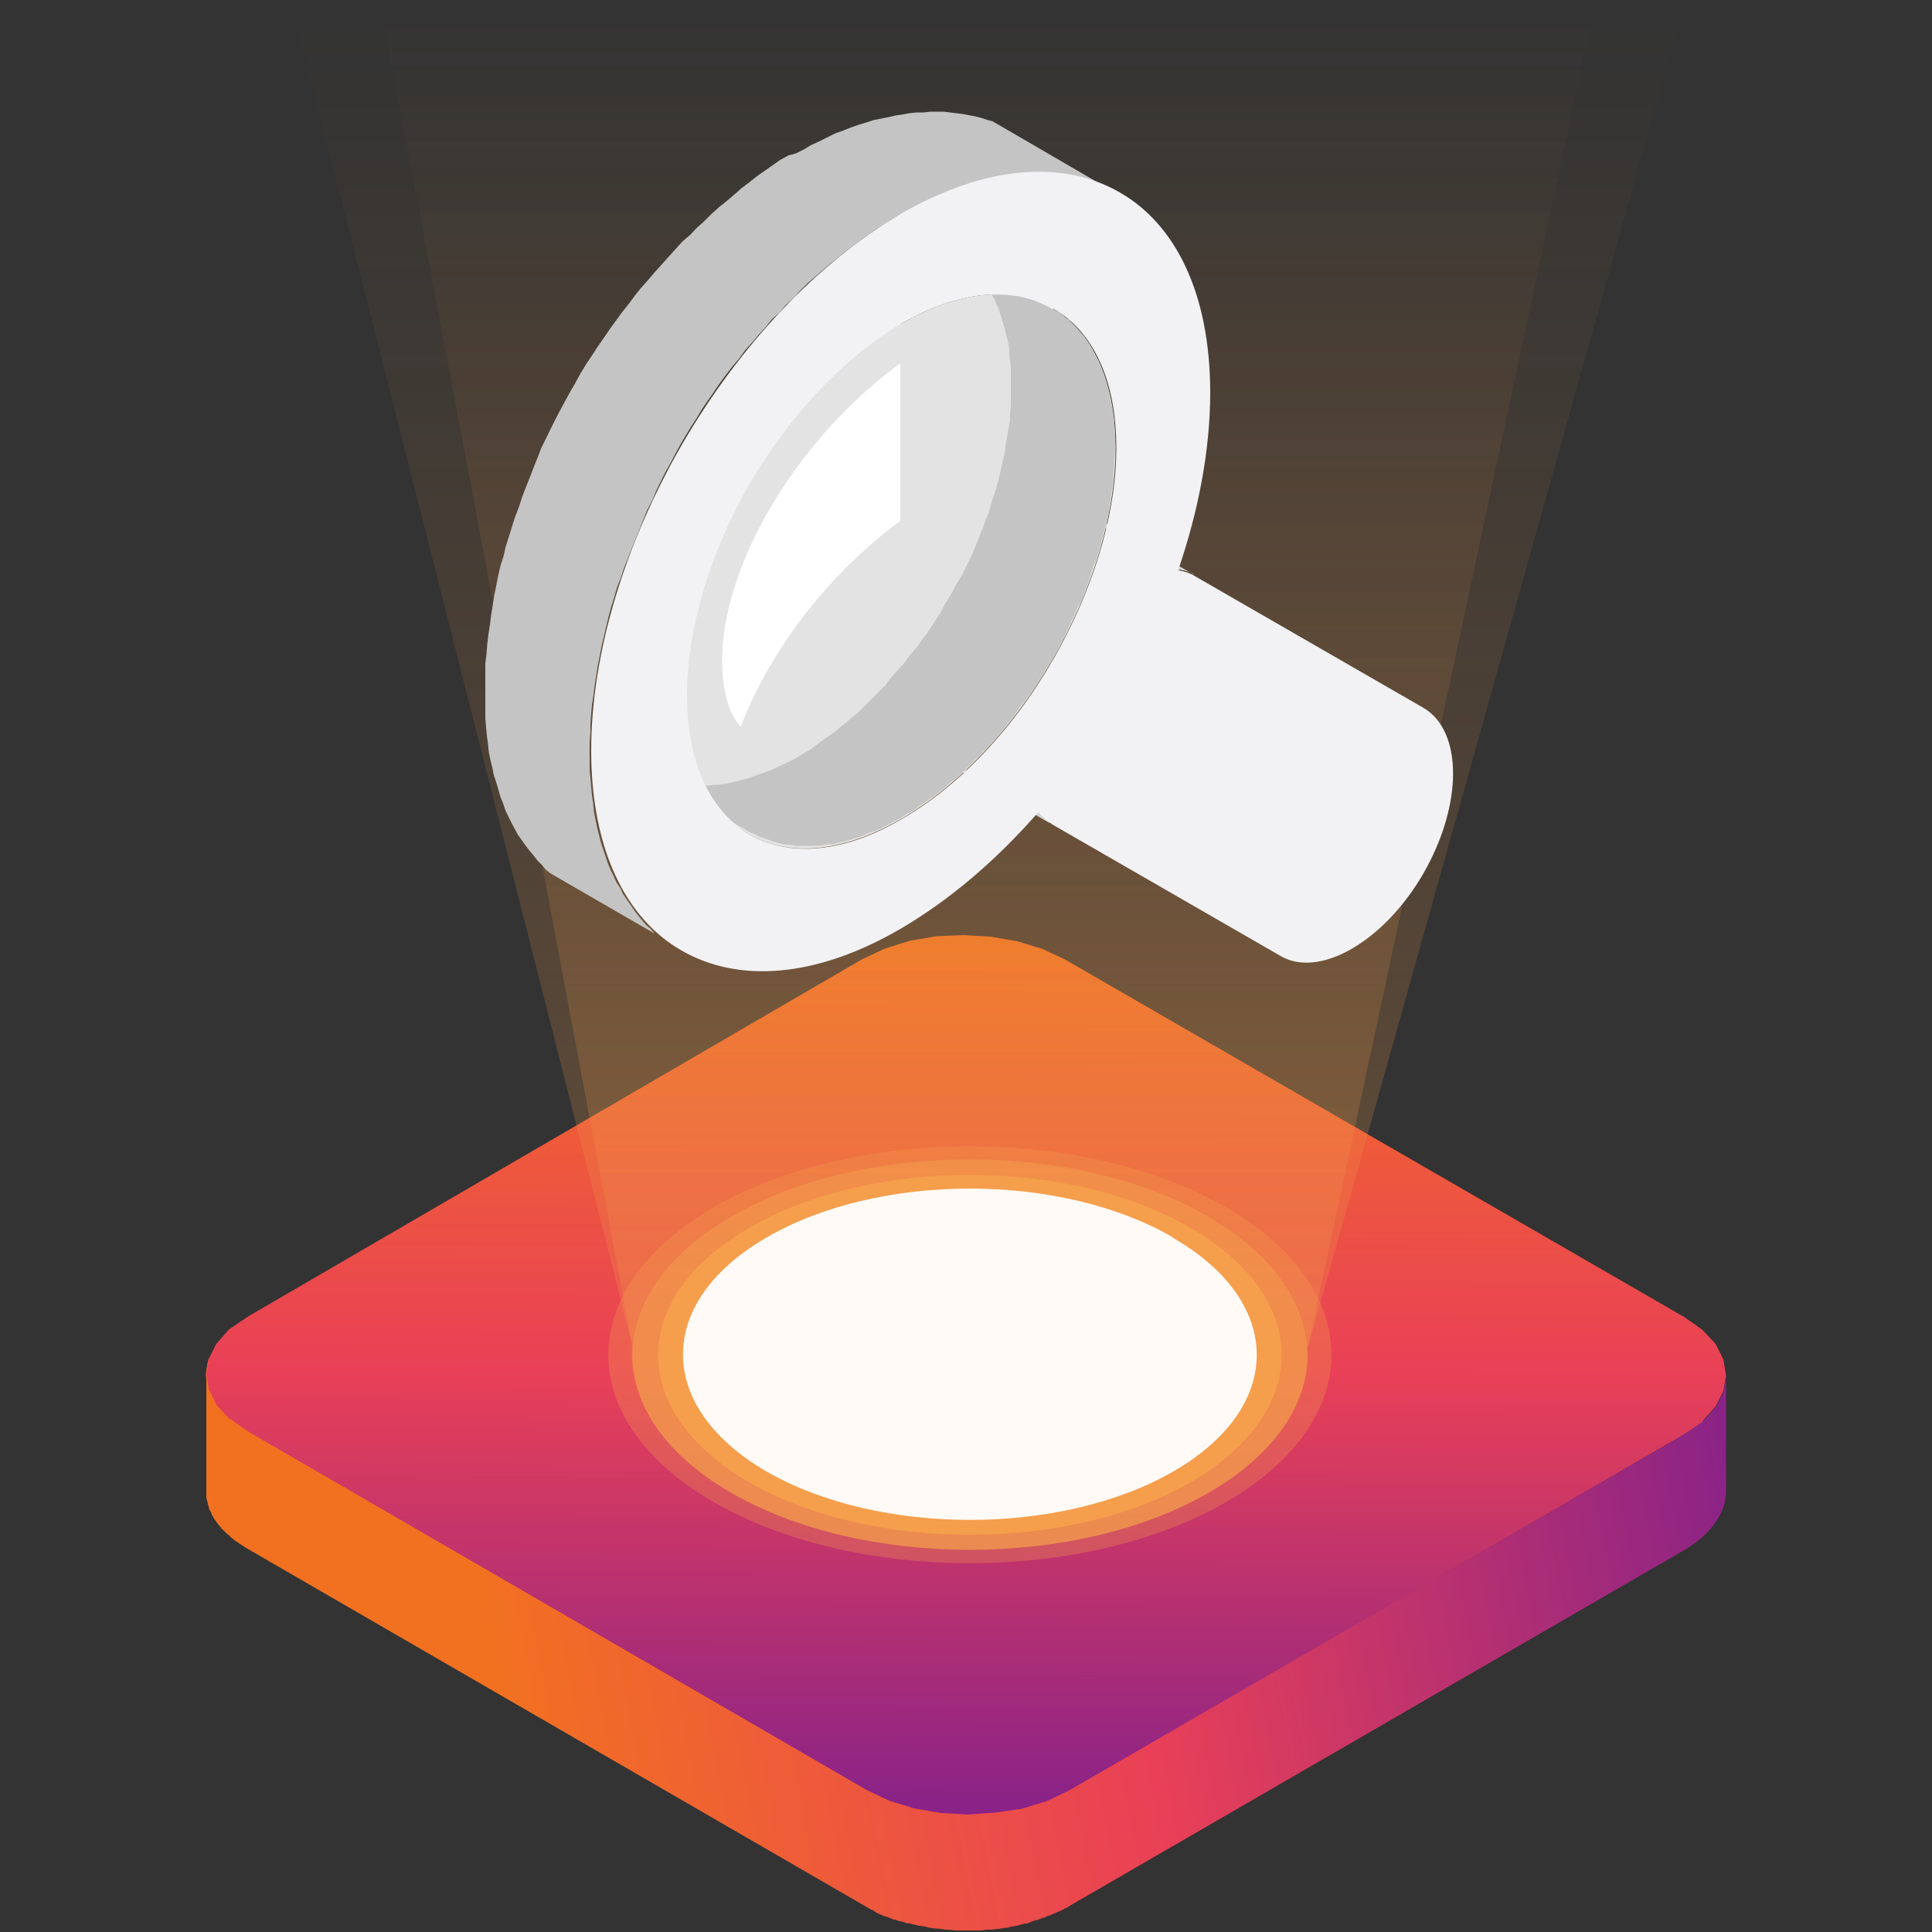
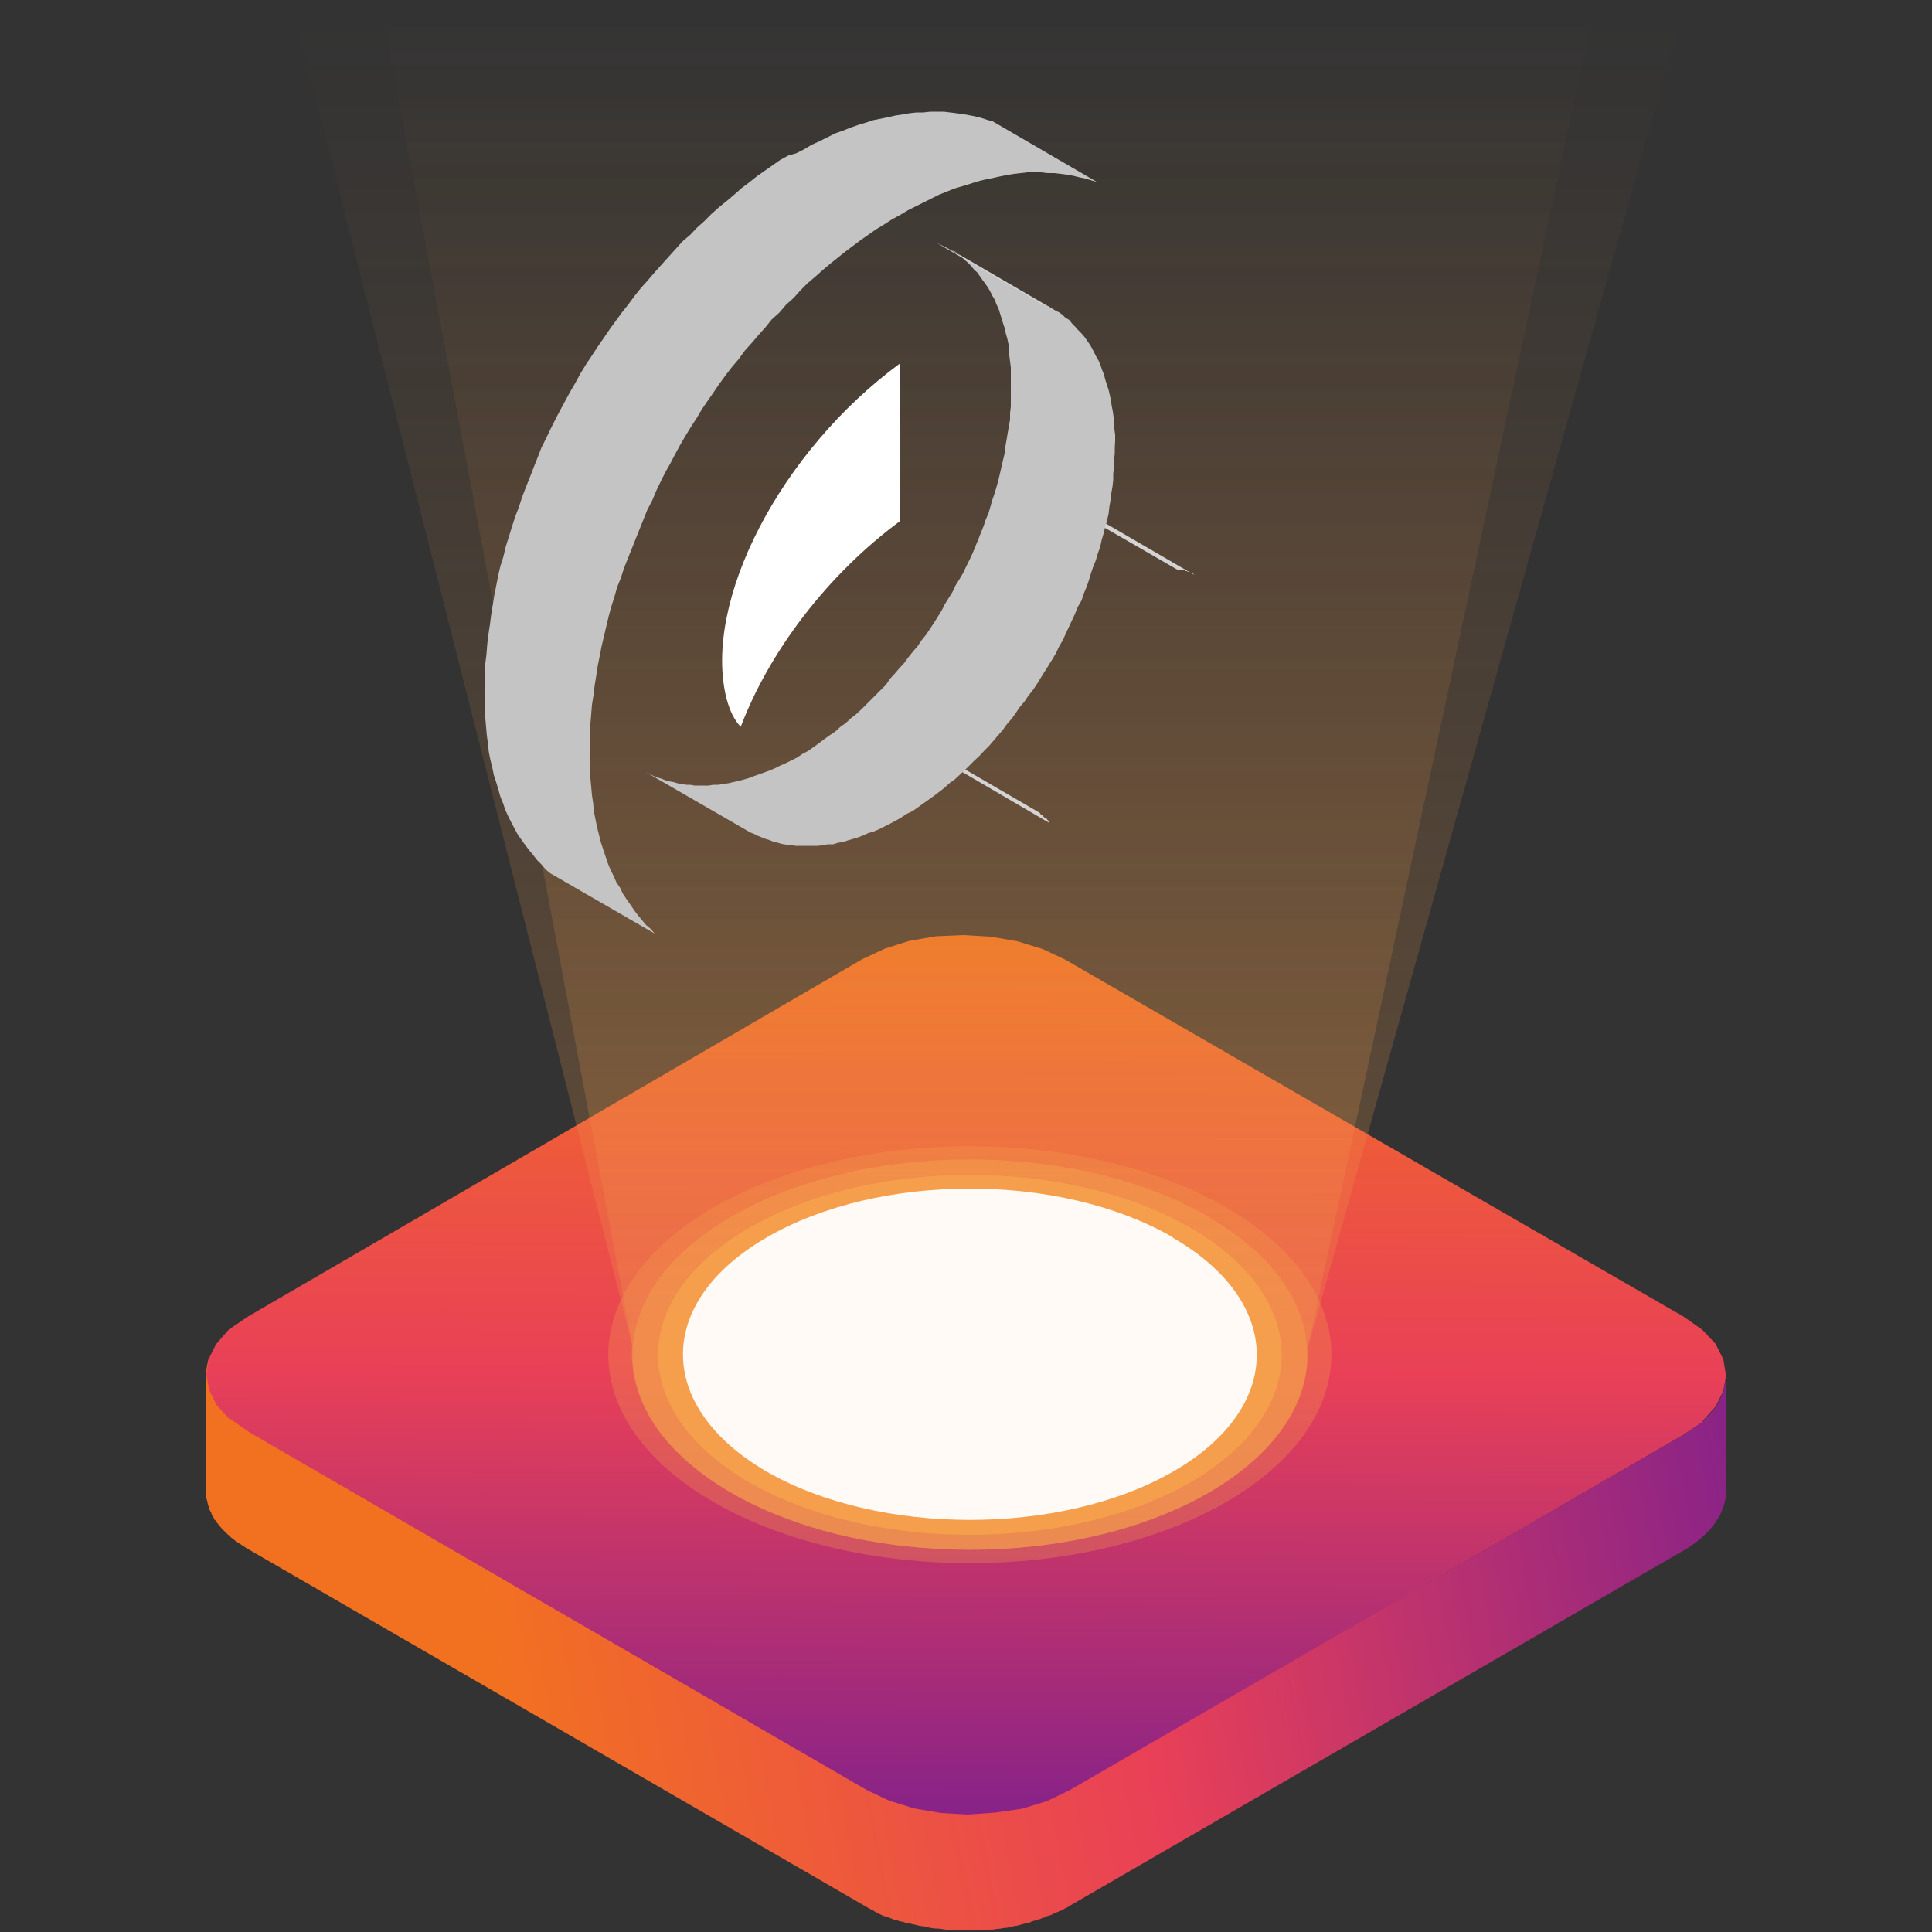
<svg xmlns="http://www.w3.org/2000/svg" width="50" height="50">
  <rect width="100%" height="100%" fill="#333333" stroke="none" />
  <linearGradient id="a" x1="24.945" x2="25.056" y1="46.669" y2="24.328" gradientUnits="userSpaceOnUse">
    <stop offset="0" stop-color="#8A2387" />
    <stop offset=".5" stop-color="#E94057" />
    <stop offset="1" stop-color="#F27121" />
  </linearGradient>
  <path fill="url(#a)" d="M44.07 36.77l.33-.37.2-.4.07-.4-.07-.42-.2-.4-.35-.37-.47-.33-16.02-9.25-.58-.27-.65-.2-.7-.12-.7-.04-.7.03-.7.12-.63.2-.58.27-15.9 9.25-.5.34-.33.38-.2.4-.07.4.07.42.2.4.35.37.47.34 16.02 9.25.58.28.65.2.7.1.7.05.7-.04.7-.1.63-.2.58-.3 15.9-9.23.5-.33z" />
  <linearGradient id="b" x1="-2657.849" x2="-2647.178" y1="327.518" y2="296.84" gradientUnits="userSpaceOnUse" gradientTransform="matrix(-.499 -.867 .867 -.499 -1565.342 -2103.197)">
    <stop offset="0" stop-color="#8A2387" />
    <stop offset=".5" stop-color="#E94057" />
    <stop offset="1" stop-color="#F27121" />
  </linearGradient>
  <path fill="url(#b)" d="M5.95 36.74l-.34-.37-.2-.4-.07-.4.07-.42c-.04.13-.07.27-.07.4v3.02s0 .02 0 .03c0 .04 0 .08 0 .1 0 0 0 .02 0 .02s0 .02 0 .03c0 .04.02.08.03.12 0 .05.02.1.04.14 0 0 0 0 0 .02 0 0 0 0 0 .02.02.04.04.07.06.1 0 0 0 .02 0 .03 0 0 .02.02.02.03 0 .02.03.04.04.07 0 0 0 .02.02.03 0 0 0 0 0 .02.02 0 .03.03.04.04 0 0 0 .02.02.03.02.02.04.05.06.08.03.03.06.06.08.1 0 0 .02 0 .03.02.02.02.04.04.05.05.04.04.08.08.12.1 0 .02 0 .02.02.03.03.03.07.05.1.08.02.02.03.02.04.03.03.02.07.04.1.07.02 0 .04.02.05.03.06.03.1.07.16.1l16.02 9.27c.04.02.08.05.13.07 0 0 .03 0 .04.02.02.02.05.03.08.05.02.02.04.02.05.03.03 0 .06.03.1.04 0 0 .03.02.04.02.03 0 .07.02.1.03 0 0 .03 0 .05.02.03 0 .07.03.1.04.02 0 .03 0 .04 0 .05.02.1.04.15.05.02 0 .03 0 .04 0 .04.02.07.03.1.04 0 0 .02 0 .02 0 .06 0 .12.03.2.04.06.02.12.03.18.04.02 0 .03 0 .04 0 .1.03.2.05.3.06 0 0 .02 0 .03 0 .1 0 .17.02.25.03 0 0 .02 0 .03 0 .1 0 .17.02.25.02 0 0 0 0 .02 0 0 0 .03 0 .04 0 .05 0 .12 0 .18 0 0 0 .02 0 .03 0 .02 0 .02 0 .02 0 .08 0 .15 0 .23 0 0 0 0 0 .02 0 0 0 .02 0 .03 0 .06 0 .12 0 .18-.02 0 0 .02 0 .04 0 0 0 0 0 .02 0 .07 0 .15 0 .22-.02.02 0 .02 0 .03 0 .06 0 .12-.02.2-.03 0 0 0 0 .02 0 0 0 .02 0 .03 0 .07-.02.15-.04.22-.05 0 0 .02 0 .02 0 .07-.02.15-.04.22-.06 0 0 .02 0 .03 0 0 0 .02 0 .03 0 .02-.02.04-.02.07-.03.03-.02.06-.03.1-.04 0 0 .03 0 .05-.02.02 0 .03 0 .05 0 0-.02.02-.02.03-.02.04 0 .07-.03.1-.04.03 0 .05 0 .07-.02.03-.02.07-.03.1-.04.02 0 .03 0 .05-.02 0 0 0 0 .02 0 0 0 .03-.02.04-.03.03 0 .06-.02.1-.04 0 0 .03 0 .04-.02.03 0 .06-.02.1-.04 0 0 .02 0 .03-.02.05-.02.1-.04.13-.07l15.93-9.22c.7-.42 1.06-.96 1.07-1.5V35.6c0 .02 0 .04 0 .05 0-.02 0-.04 0-.06l-.06.42-.2.4-.33.37-.47.33-15.93 9.22-.58.28-.65.2-.7.1-.7.05-.7-.04-.7-.12-.64-.2-.57-.27-16-9.27-.48-.34z" />
  <linearGradient id="c" x1="25.563" x2="25.563" y1=".386" y2="40.26" gradientUnits="userSpaceOnUse">
    <stop offset="0" stop-color="#DA8C44" stop-opacity="0" />
    <stop offset="1" stop-color="#F59E4C" />
  </linearGradient>
  <path fill="url(#c)" d="M33.84 34.9L41.3 0H9.83l6.53 34.8c-.1 1.4.74 2.78 2.56 3.83 3.4 1.97 8.95 1.97 12.36 0 1.78-1.03 2.63-2.38 2.56-3.73z" opacity=".3" />
  <linearGradient id="d" x1="25.563" x2="25.563" y1=".386" y2="40.26" gradientUnits="userSpaceOnUse">
    <stop offset="0" stop-color="#DA8C44" stop-opacity="0" />
    <stop offset="1" stop-color="#F59E4C" />
  </linearGradient>
  <path fill="url(#d)" d="M33.84 34.9L43.62 0H7.52l8.84 34.8c-.1 1.4.74 2.78 2.56 3.83 3.4 1.97 8.95 1.97 12.36 0 1.78-1.03 2.63-2.38 2.56-3.73z" opacity=".3" />
  <path fill="#F59E4C" d="M31.72 31.24c3.65 2.1 3.65 5.53 0 7.64-3.66 2.1-9.58 2.1-13.24 0-3.65-2.1-3.65-5.53 0-7.64 3.66-2.1 9.58-2.1 13.24 0z" opacity=".3" />
  <path fill="#F59E4C" d="M31.28 31.5c3.4 1.96 3.4 5.16 0 7.13-3.4 1.97-8.95 1.97-12.36 0-3.4-1.97-3.4-5.17 0-7.14 3.4-1.98 8.95-1.98 12.36 0z" opacity=".5" />
  <path fill="#F59E4C" d="M30.8 31.77c3.16 1.82 3.16 4.77 0 6.6-3.15 1.8-8.26 1.8-11.4 0-3.16-1.83-3.16-4.78 0-6.6 3.15-1.82 8.26-1.82 11.4 0z" />
  <path fill="#FFFAF5" d="M30.35 32.03c2.9 1.67 2.9 4.4 0 6.06-2.9 1.66-7.6 1.66-10.5 0-2.9-1.68-2.9-4.4 0-6.07 2.9-1.68 7.6-1.68 10.5 0z" />
  <g fill-rule="evenodd" clip-rule="evenodd">
-     <path fill="#E3E3E3" d="M23.3 8.38c-3.06 1.77-5.54 6.07-5.54 9.62 0 3.54 2.48 4.97 5.55 3.2 3.08-1.77 5.56-6.07 5.56-9.6 0-3.55-2.48-5-5.55-3.22z" />
    <path fill="#fff" d="M23.3 13.48c-1.9 1.4-3.4 3.4-4.13 5.33-.16-.17-.28-.4-.37-.74-.62-2.5 1.4-6.4 4.5-8.67v4.08z" />
    <path fill="#C4C4C4" d="M20.6 3.97l.2-.1.2-.12.22-.1.2-.1.2-.1.2-.07.2-.08.2-.07.2-.06.18-.06.2-.04.2-.04.17-.04.2-.03.17-.03.18-.02h.18l.18-.02h.34l.17.02.16.02.16.02.16.03.16.03.16.04.15.05.15.04 2.7 1.57-.14-.04-.16-.05-.15-.03-.16-.04-.17-.03-.16-.02-.17-.02h-.17l-.17-.02h-.35l-.17.02-.18.02-.18.03-.2.04-.18.04-.2.04-.2.05-.18.06-.2.06-.2.06-.2.08-.2.08-.2.1-.2.1-.2.1-.2.1-.2.12-.22.12-.2.13-.2.12-.2.14-.2.14-.2.15-.2.15-.2.16-.2.16-.2.17-.18.16-.2.17-.18.18-.18.2-.2.18-.17.2-.2.18-.16.2-.18.2-.17.2-.18.2-.16.22-.17.2-.17.22-.16.22-.15.22-.16.23-.15.22-.13.22-.15.23-.14.23-.14.24-.13.24-.12.23-.13.23-.12.24-.12.25-.1.24-.13.25-.1.25-.1.25-.1.25-.1.25-.1.25-.1.25-.08.25-.1.25-.07.25-.08.25-.07.26-.06.25-.06.26-.06.25-.05.26-.05.25-.04.26-.04.25-.03.25-.04.25-.02.25-.02.24v.23l-.02.25v.71l.02.22.02.22.02.22.03.2.02.22.04.2.04.2.05.2.05.2.06.18.06.18.06.18.07.17.08.16.07.16.1.15.07.15.1.15.1.14.1.15.1.13.1.12.1.12.12.1.1.12-2.7-1.56-.12-.1-.1-.12-.12-.12-.1-.13-.1-.12-.1-.13-.1-.14-.1-.14-.08-.15-.08-.15-.08-.16-.08-.17-.06-.18-.07-.17-.05-.18-.06-.2-.06-.18-.04-.2-.05-.2-.04-.2-.02-.2-.03-.22-.02-.22-.02-.23v-1.42l.03-.24.02-.26.03-.25.04-.26.03-.24.04-.25.04-.25.05-.25.05-.26.06-.26.08-.25.06-.26.08-.25.08-.26.08-.25.1-.26.08-.25.1-.26.1-.25.1-.26.1-.25.1-.26.12-.24.12-.25.12-.24.12-.23.13-.24.13-.24.14-.24.13-.24.14-.23.16-.24.15-.23.16-.23.15-.22.16-.22.16-.22.16-.2.17-.23.16-.2.18-.2.17-.2.18-.2.18-.2.18-.2.18-.2.2-.17.17-.18.2-.18.18-.18.2-.18.2-.16.2-.17.18-.16.2-.15.2-.16.2-.14.2-.14.2-.14.22-.12z" />
    <path fill="#D4D4D4" d="M30.5 14.76l-2.72-1.57h.11v.02h.05l.03.02h.05l.02.02h.04v.02h.05v.02h.03l.03.02h.02l2.7 1.57-.02-.02-.02-.02h-.05v-.02h-.02l-.02-.02h-.05v-.02h-.06v-.02h-.08l-.03-.02h-.02zM27.16 21.3l-2.7-1.58h-.03l-.02-.03v-.03l-.04-.02-.02-.02-.02-.02h-.03l-.03-.03-.02-.02-.02-.03-.02-.02v-.02l-.03-.03 2.7 1.57.03.02.02.03.02.02h.02l.02.03.02.02.02.02.03.02h.02l.02.03.02.02.02.02z" />
    <path fill="#C4C4C4" d="M28.86 11.42v-.16l-.02-.16v-.15l-.02-.15-.02-.15-.03-.15-.02-.14-.03-.14-.03-.13-.05-.15-.04-.13-.03-.12-.05-.12-.04-.12-.05-.12-.06-.1-.06-.12-.05-.1-.06-.1-.07-.1-.07-.1-.07-.08-.1-.1-.06-.07-.08-.08-.08-.1-.1-.06-.07-.07-.08-.06-.1-.05-.1-.06-2.7-1.57.1.06.1.04.08.07.1.08.07.07.08.07.08.08.08.1.08.07.07.1.07.1.06.08.07.1.06.1.06.12.06.1.05.13.05.1.04.13.04.13.04.13.04.12.03.14.04.14.03.14.02.14v.15l.02.15.02.16V10.52l-.02.17v.17l-.03.17-.03.17-.03.18-.03.17-.02.18-.04.17-.04.17-.04.18-.04.17-.05.18-.05.17-.06.17-.05.18-.05.17-.07.16-.06.18-.07.17-.07.18-.07.17-.07.17-.08.17-.08.16-.08.17-.1.17-.1.16-.08.17-.1.16-.1.16-.08.16-.1.16-.1.16-.1.15-.1.15-.12.15-.1.15-.13.15-.12.15-.1.14-.13.14-.12.14-.12.13-.1.15-.14.14-.12.12-.13.13-.12.12-.13.13-.13.12-.13.1-.14.13-.14.1-.13.12-.15.1-.14.1-.13.1-.14.1-.14.1-.15.08-.15.1-.14.07-.14.07-.14.06-.14.07-.14.06-.14.05-.14.05-.14.05-.13.05-.14.04-.12.03-.13.03-.13.03-.13.02-.13.02h-.13l-.12.02h-.36l-.12-.02h-.1l-.13-.02-.1-.02-.1-.03-.12-.02-.1-.03-.1-.04-.1-.03-.1-.04-.1-.05-.1-.05 2.7 1.56.1.04.1.05.1.04.1.04.1.03.1.04.12.03.1.03.12.02h.1l.13.03h.6l.12-.02.13-.02h.13l.13-.04.13-.02.12-.04.14-.04.13-.04.13-.05.13-.06.14-.04.14-.06.14-.07.14-.07.15-.08.14-.08.15-.1.15-.07.14-.1.14-.1.14-.1.14-.1.13-.1.13-.1.13-.12.14-.1.13-.12.13-.12.13-.13.12-.12.13-.12.12-.13.13-.13.12-.14.12-.14.12-.14.1-.14.13-.15.1-.14.1-.15.12-.14.1-.15.12-.15.1-.15.1-.16.1-.16.1-.16.1-.16.1-.17.08-.17.1-.17.07-.16.08-.17.08-.17.08-.17.07-.18.1-.17.06-.18.07-.17.06-.17.05-.17.06-.18.07-.17.05-.17.06-.17.04-.18.05-.17.04-.16.05-.18.04-.17.02-.18.03-.18.02-.17.03-.17.02-.17v-.17l.02-.17v-.18l.02-.17v-.16z" />
    <path fill="#D4D4D4" d="M27.23 8l-2.7-1.57-.1-.05-.1-.05-.1-.05 2.7 1.57.1.04.1.04z" />
-     <path fill="#F2F2F4" d="M23.3 5.54c2.22-1.28 4.23-1.4 5.68-.56 1.45.83 2.34 2.63 2.34 5.18 0 1.48-.3 3.05-.83 4.6.15.02.3.07.45.16l5.9 3.4c1.02.6 1.02 2.5 0 4.28-1.02 1.77-2.7 2.73-3.7 2.14l-5.9-3.4c-.15-.1-.27-.2-.37-.32-1.08 1.24-2.3 2.28-3.57 3.02-2.2 1.28-4.2 1.4-5.66.56-1.45-.83-2.34-2.63-2.34-5.18 0-2.56.9-5.4 2.34-7.9 1.45-2.5 3.46-4.7 5.67-5.98zM27.24 8c-1-.6-2.4-.5-3.92.38-1.52.9-2.9 2.4-3.92 4.14-1 1.74-1.62 3.7-1.62 5.48 0 1.77.62 3 1.62 3.6 1 .57 2.4.5 3.93-.4 1.54-.88 2.93-2.4 3.93-4.14 1-1.74 1.63-3.7 1.63-5.47 0-1.78-.62-3.03-1.63-3.6z" />
  </g>
</svg>